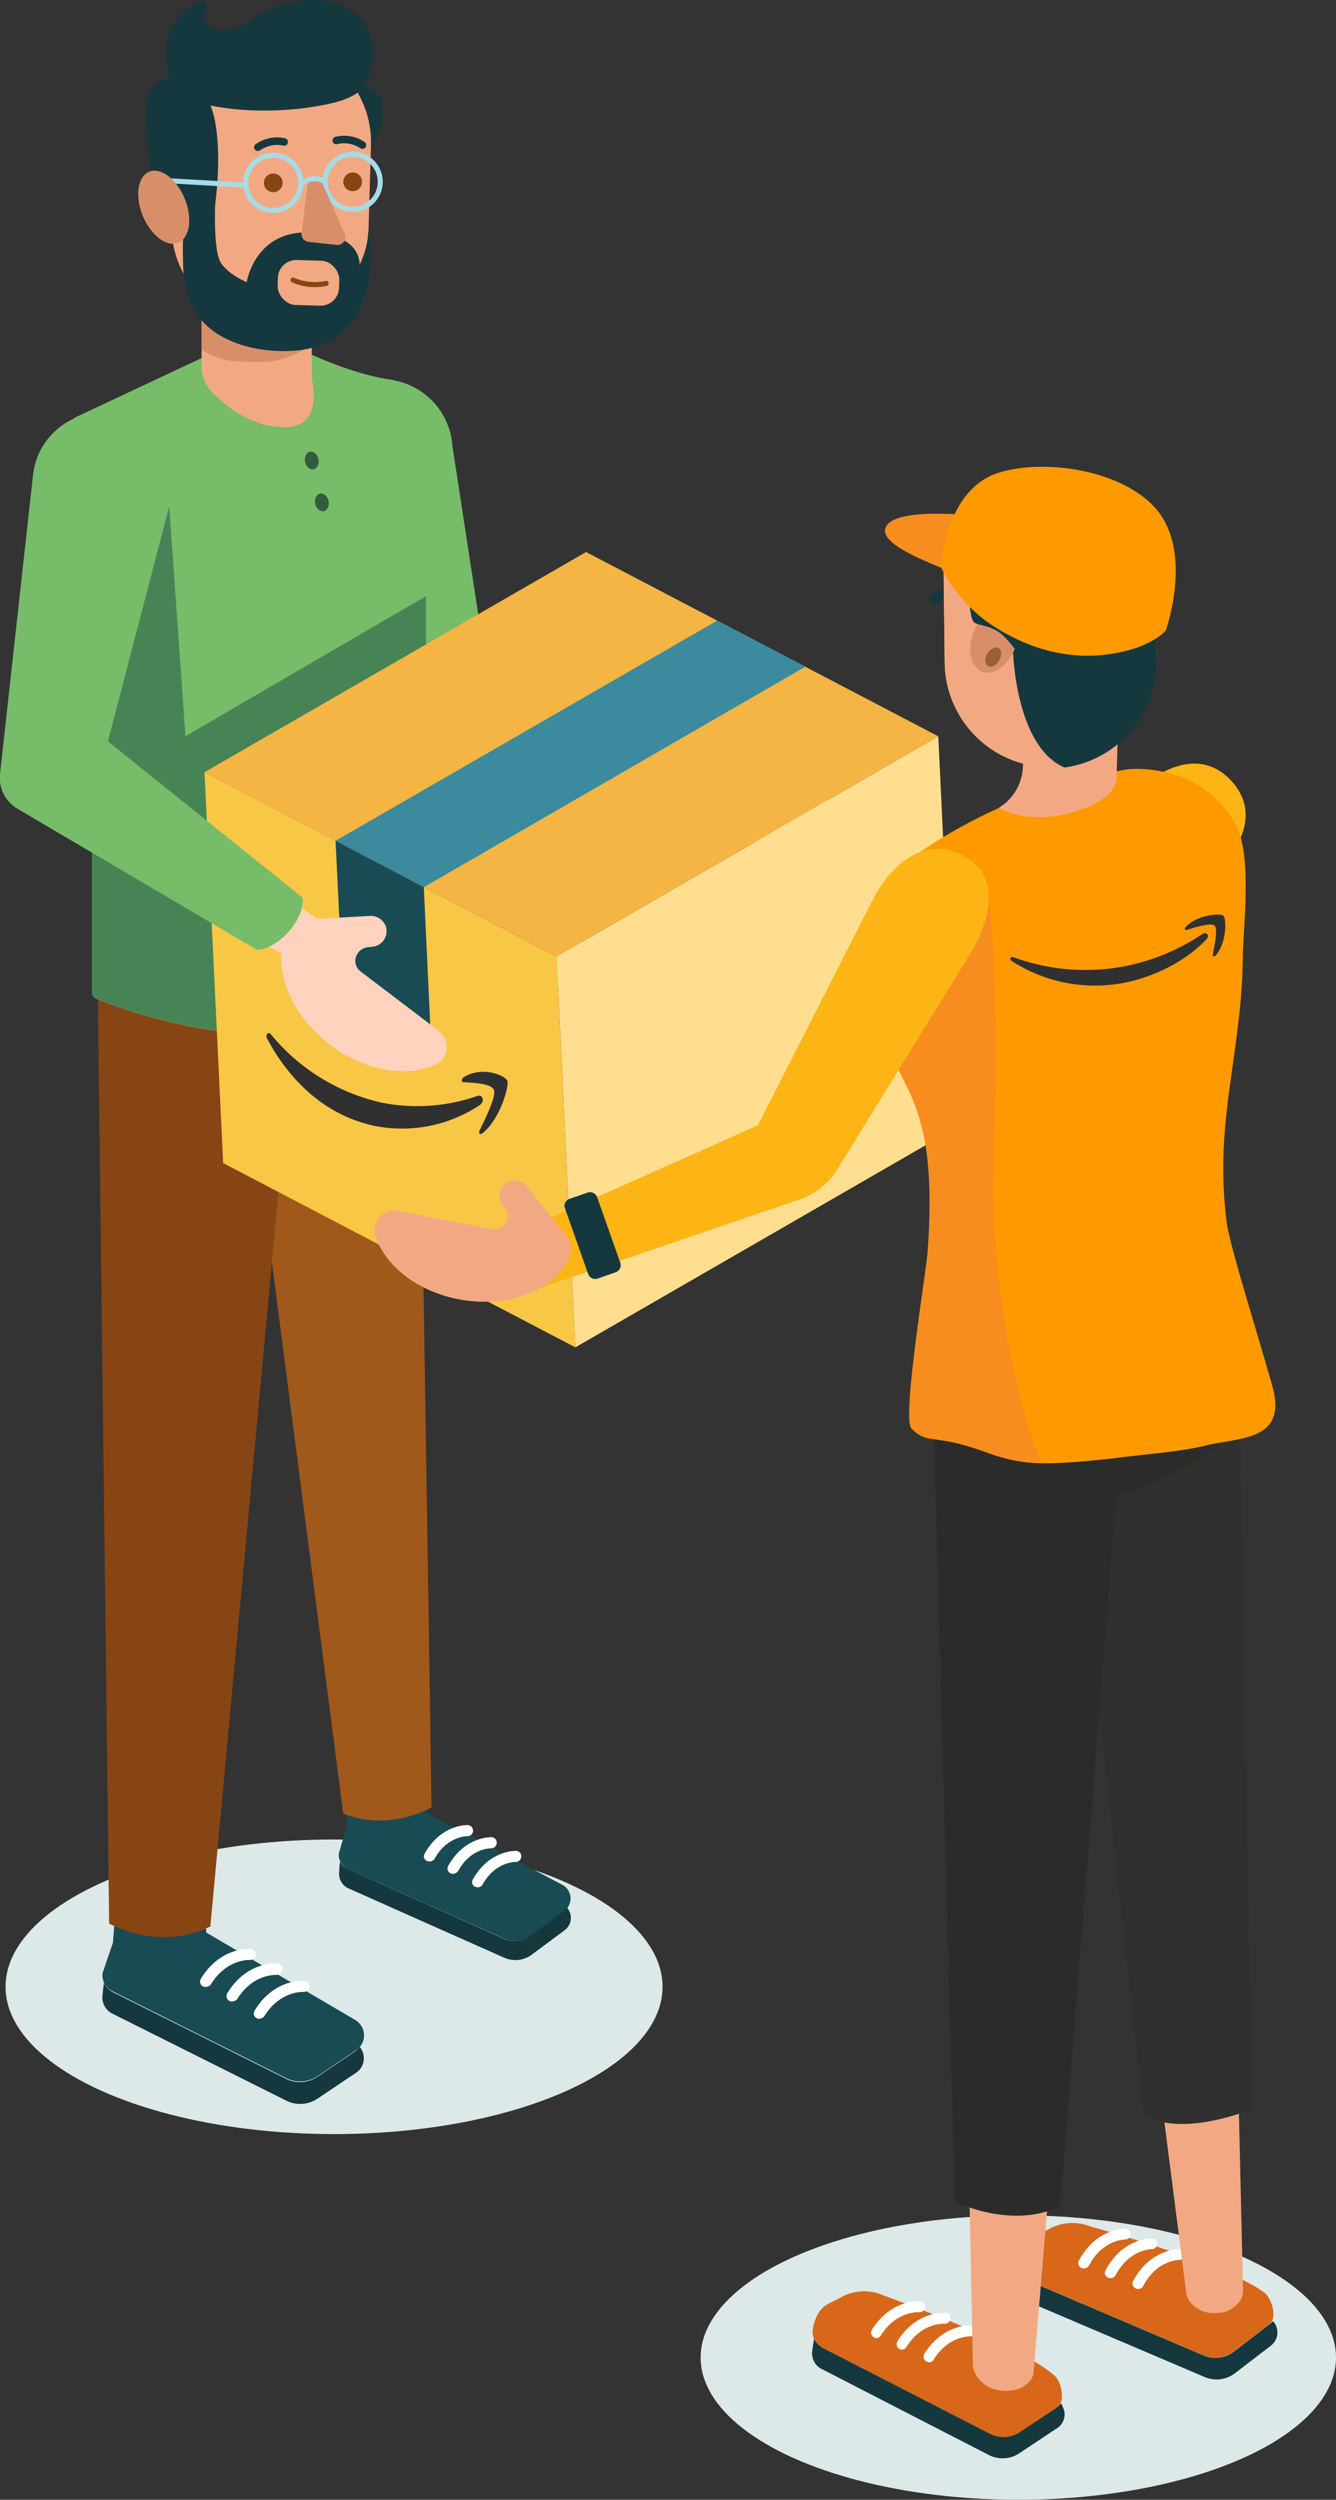
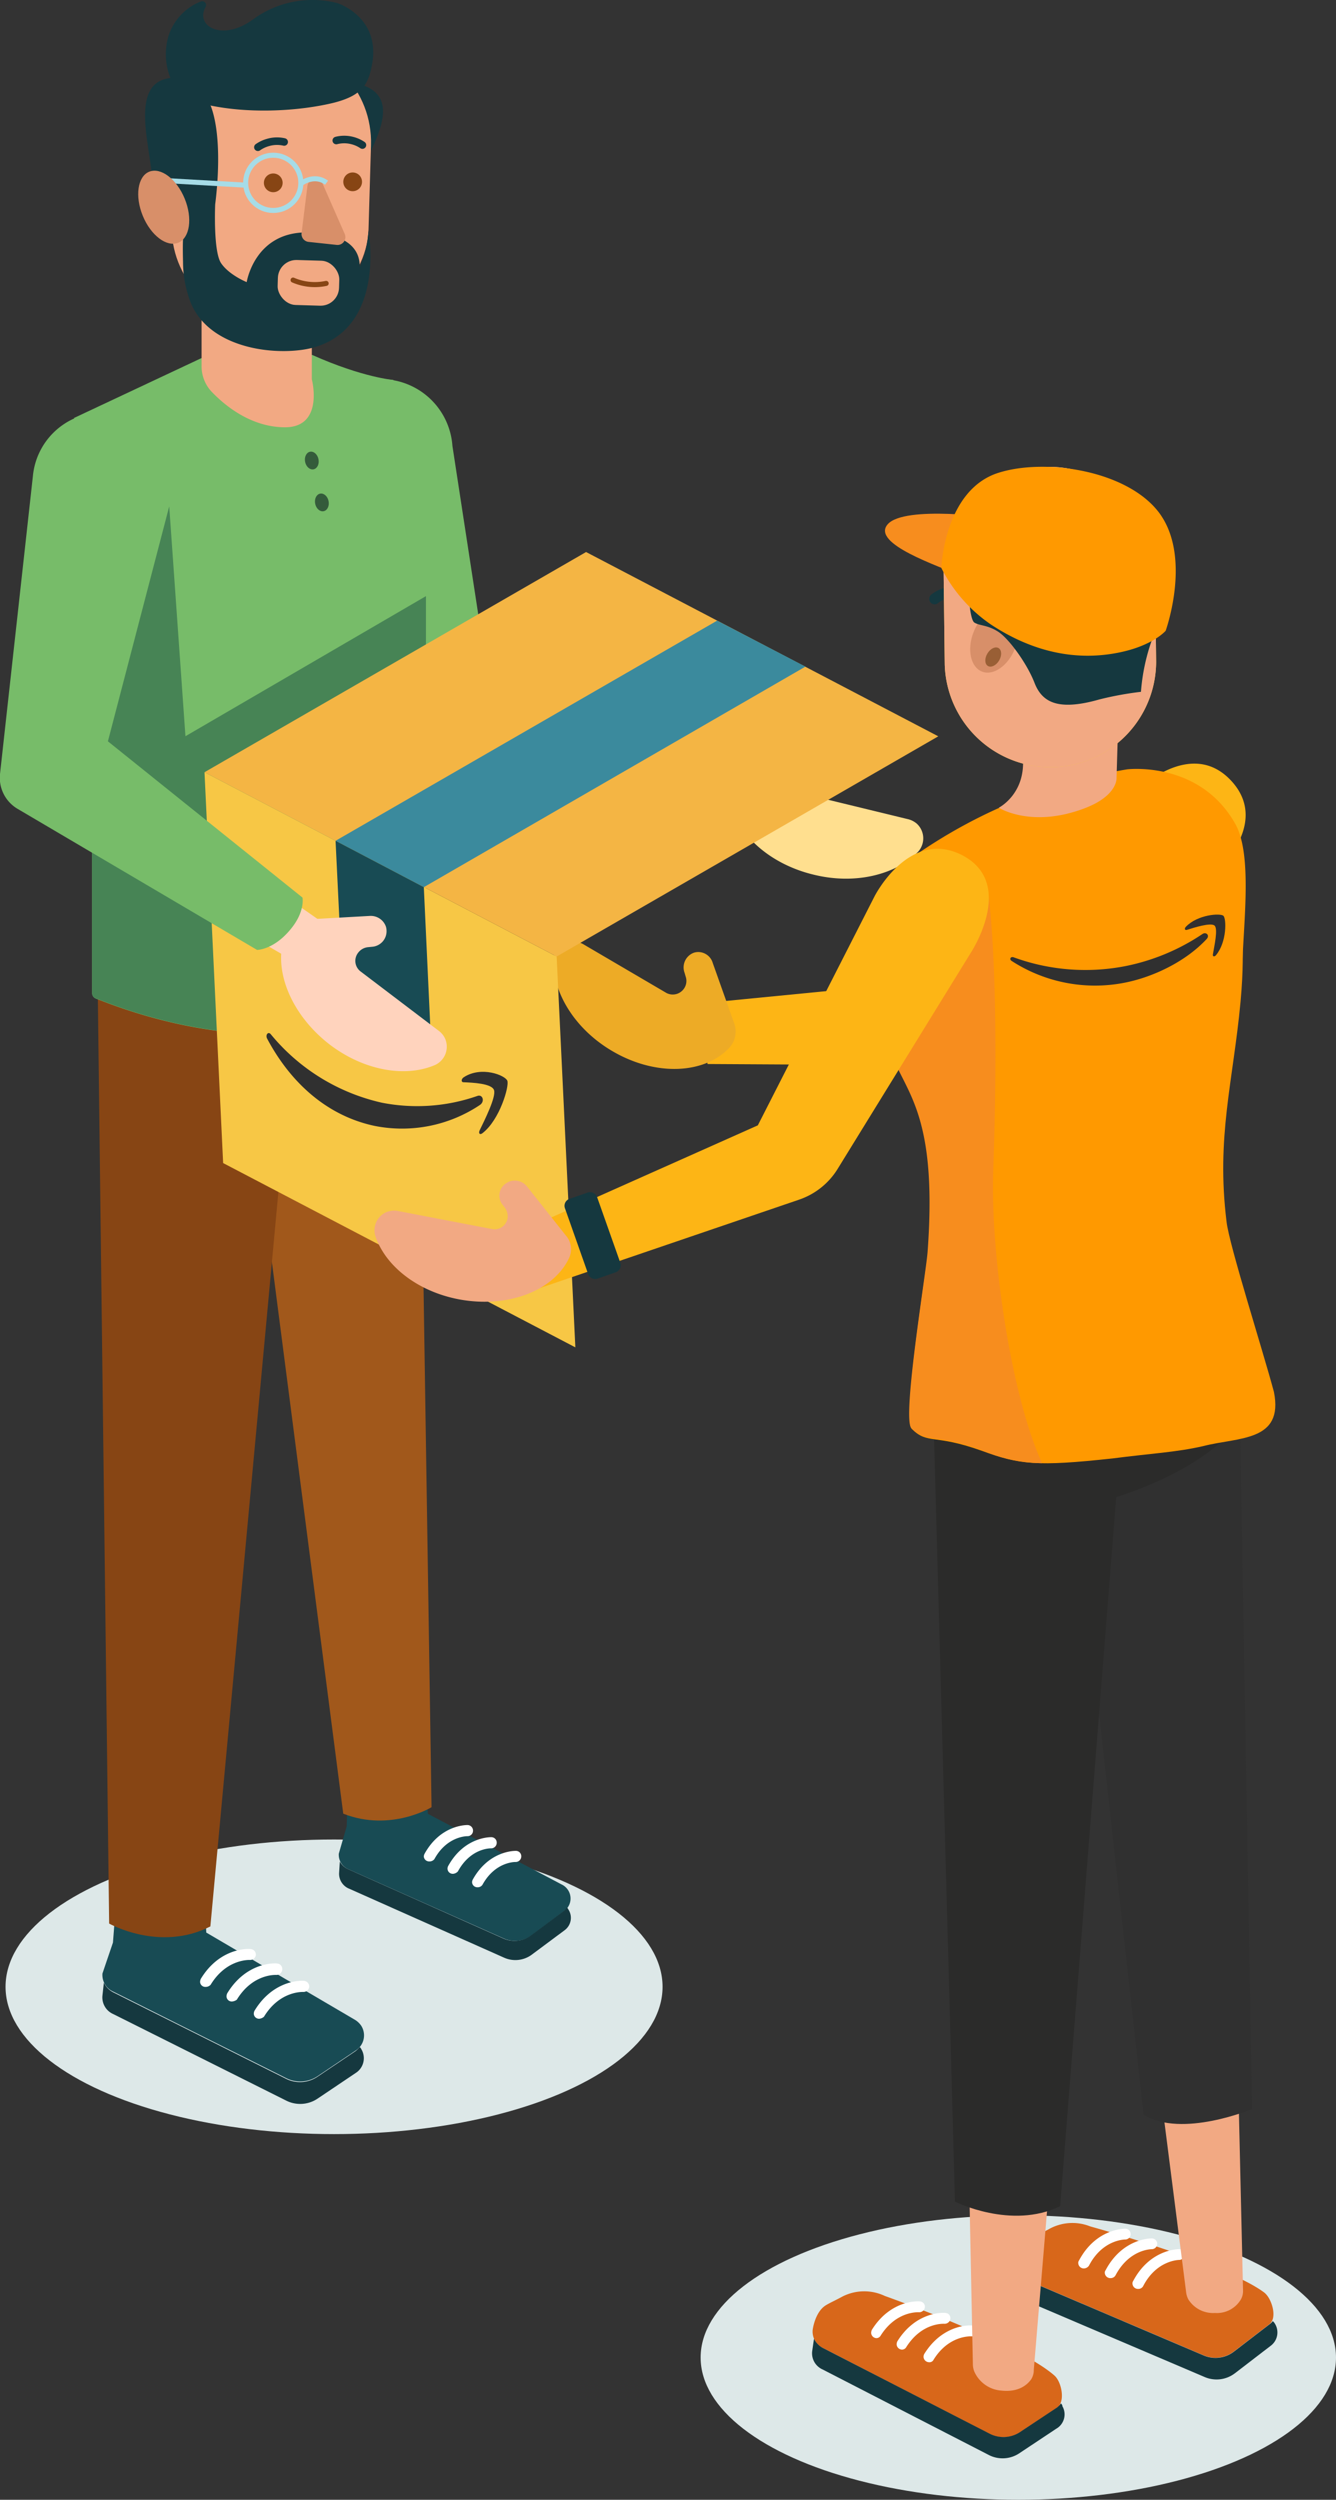
<svg xmlns="http://www.w3.org/2000/svg" viewBox="0 0 293.79 549.34">
  <rect x="0" y="0" width="293.79" height="549.34" fill="#333333" stroke="none" />
  <defs>
    <style>.cls-1{fill:#fdb515;}.cls-2{fill:#edab26;}.cls-3{fill:#dde8e8;}.cls-4{fill:#184b54;}.cls-5{fill:#15383f;}.cls-6{fill:#fff;}.cls-7{fill:#a1581b;}.cls-8{fill:#874514;}.cls-9{fill:#ffdf8f;}.cls-10{fill:#77bc69;}.cls-11{fill:#345b3b;}.cls-12{fill:#478455;}.cls-13{fill:#f7c745;}.cls-14{fill:#f4b544;}.cls-15{fill:#3b8a9d;}.cls-16,.cls-25{fill:#303030;}.cls-17{fill:#ffd3bd;}.cls-18{fill:#f2a983;}.cls-19{fill:#d88f69;}.cls-20{fill:#d8671a;}.cls-21{fill:#2b2b2a;}.cls-22{fill:#f90;}.cls-23{fill:#f78d1e;}.cls-24{fill:#995f35;}.cls-25{fill-rule:evenodd;}.cls-26,.cls-27,.cls-28{fill:none;stroke-miterlimit:10;}.cls-26{stroke:#15383f;stroke-width:1.66px;}.cls-26,.cls-27{stroke-linecap:round;}.cls-27{stroke:#874514;}.cls-27,.cls-28{stroke-width:1.11px;}.cls-28{stroke:#a6dce7;}</style>
  </defs>
  <title>teAsset 129</title>
  <g id="Layer_2" data-name="Layer 2">
    <g id="Layer_1-2" data-name="Layer 1">
      <g id="Layer_2-2" data-name="Layer 2">
        <g id="Layer_1-2-2" data-name="Layer 1-2">
          <path class="cls-1" d="M155.6,233.82l-2.77-13.19,56.38-5.52,40.41-41s12.16-12.4,21.24-2.41c9.23,10.18-5.37,21.79-5.37,21.79l-42.78,36.88a15.44,15.44,0,0,1-10.11,3.79Z" />
          <path class="cls-2" d="M161.49,225a5.27,5.27,0,0,1-1,5.13c-5.44,5.93-16.26,6.47-25.81.87-8.13-4.74-13-12.63-13-19.74a4.43,4.43,0,0,1,4.49-4.34,4.51,4.51,0,0,1,2.07.56l18.31,10.73a3,3,0,0,0,4-1.18,2.92,2.92,0,0,0,.22-2.45l-.23-.8a3.43,3.43,0,0,1,2-4.4h0a3.16,3.16,0,0,1,.8-.16,3.33,3.33,0,0,1,3.4,2.41Z" />
          <ellipse class="cls-3" cx="73.46" cy="436.61" rx="72.24" ry="32.37" />
          <path class="cls-4" d="M76.24,401.36l-1.74,6a3.49,3.49,0,0,0,2.21,3.47L110.81,426a6.07,6.07,0,0,0,6-.63L124,420a3.39,3.39,0,0,0,.85-4.74v0a3.34,3.34,0,0,0-1.39-1.16L94.11,398.6l-1.5-15.72-15.79-.23Z" />
          <path class="cls-5" d="M123.91,420l-7.21,5.37a6.07,6.07,0,0,1-6,.63L76.62,410.79a3.71,3.71,0,0,1-1.89-1.73l-.16,2.52a3.53,3.53,0,0,0,2.21,3.47l34.1,15.17a6.06,6.06,0,0,0,6-.63l7.21-5.36a3.38,3.38,0,0,0,.87-4.66,1.49,1.49,0,0,0-.31-.4A2.3,2.3,0,0,1,123.91,420Z" />
          <path class="cls-6" d="M94.39,409.06A1.17,1.17,0,0,1,93.2,408a1.36,1.36,0,0,1,.16-.62c3.55-6.41,9.24-6.32,9.48-6.32a1.23,1.23,0,0,1,1.18,1.27,1.2,1.2,0,0,1-1.24,1.18h0c-.16,0-4.51,0-7.27,5.06A1.37,1.37,0,0,1,94.39,409.06Z" />
          <path class="cls-6" d="M99.6,411.78a1.15,1.15,0,0,1-1.19-1.11v-.07a1.25,1.25,0,0,1,.16-.56c3.55-6.41,9.24-6.31,9.48-6.31a1.18,1.18,0,0,1,1.18,1.18h0V405h0a1.22,1.22,0,0,1-1.26,1.18c-.24,0-4.51,0-7.27,5.06A1.58,1.58,0,0,1,99.6,411.78Z" />
          <path class="cls-6" d="M105,414.74a1.16,1.16,0,0,1-1.19-1.13h0a1.42,1.42,0,0,1,.15-.56c3.56-6.41,9.25-6.31,9.48-6.31a1.17,1.17,0,0,1,1.19,1.15v.1h0a1.23,1.23,0,0,1-1.27,1.19c-.23,0-4.5,0-7.26,5A1.25,1.25,0,0,1,105,414.74Z" />
          <path class="cls-7" d="M92,209.25l2.9,187.89s-9,5.52-19.42,1.42L50.67,206.88l23.84-8.69Z" />
          <path class="cls-4" d="M24.84,426.89l-2.31,6.79a4,4,0,0,0,2.4,4l38,19a6.87,6.87,0,0,0,6.86-.4l8.45-5.68a3.94,3.94,0,0,0,1.19-5.44h0a4.51,4.51,0,0,0-1.38-1.3L45.36,424.69l-.87-18-18-1.18Z" />
          <path class="cls-5" d="M78.2,450.74l-8.45,5.68a6.85,6.85,0,0,1-6.86.4l-38-19a4.55,4.55,0,0,1-2.05-2.13l-.32,2.92a4,4,0,0,0,2.4,4l38,19a6.85,6.85,0,0,0,6.86-.39l8.45-5.68a3.84,3.84,0,0,0,1.19-5.28.77.77,0,0,0-.32-.39A7.38,7.38,0,0,1,78.2,450.74Z" />
          <path class="cls-6" d="M45.21,436.63A1.14,1.14,0,0,1,44,435.5h0a1.77,1.77,0,0,1,.16-.64c4.26-7,10.65-6.62,11-6.54a1.23,1.23,0,0,1,1.1,1.33A1.25,1.25,0,0,1,55,430.71c-.24,0-5.21-.23-8.68,5.45A1.48,1.48,0,0,1,45.21,436.63Z" />
          <path class="cls-6" d="M51,439.84a1.15,1.15,0,0,1-1.19-1.11h0v-.06a1.72,1.72,0,0,1,.16-.63c4.26-7,10.66-6.63,11-6.55a1.22,1.22,0,0,1,1.1,1.34h0A1.28,1.28,0,0,1,60.76,434c-.24,0-5.21-.25-8.68,5.44A2,2,0,0,1,51,439.84Z" />
          <path class="cls-6" d="M57,443.63a1.15,1.15,0,0,1-1.19-1.13h0a1.55,1.55,0,0,1,.16-.63c4.24-7,10.65-6.64,10.94-6.56A1.26,1.26,0,0,1,68,436.63h0a1.27,1.27,0,0,1-1.27,1.11c-.23,0-5.21-.24-8.68,5.44A1.78,1.78,0,0,1,57,443.63Z" />
          <path class="cls-8" d="M84.6,223.22l-19.5-5.13L44.41,199.85l-23,10.35L24,422.71s11.13,6.32,22.26.63l16.5-178Z" />
          <path class="cls-9" d="M163,169.22a5,5,0,0,0-2.76,4.35c.08,8,7.73,16,18.63,18.63,9.23,2.29,18.15,0,23-5a4.38,4.38,0,0,0-.27-6.2h0a4.67,4.67,0,0,0-2-1l-20.84-5.06a3,3,0,0,1-2.14-3.62h0a2.89,2.89,0,0,1,1.51-1.9l.71-.39a3.4,3.4,0,0,0,1.49-4.58,4.22,4.22,0,0,0-.55-.8,3.59,3.59,0,0,0-4.18-.7Z" />
          <polygon class="cls-9" points="156.91 166.23 153.28 177.28 165.83 178.78 170.01 168.99 156.91 166.23" />
          <path class="cls-10" d="M160.54,165l-53-14.53L99.49,98A15.78,15.78,0,0,0,82.83,83.34h0a16.34,16.34,0,0,0-6,1.66,15.53,15.53,0,0,0-7.58,18.43l19.53,63a7.91,7.91,0,0,0,6.55,5.5l60.63,7.5s3.32-1.43,5-7.11C162.36,167.64,160.54,165,160.54,165Z" />
          <path class="cls-10" d="M58.94,77.65h0c-21.24,0-38.68,11.76-38.68,30V218.28a1.28,1.28,0,0,0,.87,1.18c6.31,2.45,40.88,16.42,71.84,0a1.16,1.16,0,0,0,.7-1.1V107.65Z" />
          <ellipse class="cls-11" cx="68.56" cy="101.2" rx="1.5" ry="1.97" transform="translate(-18.75 15.66) rotate(-11.47)" />
          <ellipse class="cls-11" cx="70.78" cy="110.41" rx="1.5" ry="1.97" transform="translate(-20.54 16.28) rotate(-11.47)" />
          <path class="cls-12" d="M93.67,131v87.31a1.19,1.19,0,0,1-.7,1.1c-31,16.43-65.53,2.45-71.84,0a1.17,1.17,0,0,1-.87-1.18V107.73c0-8.68,3.94-15.86,10.42-21.08l6.55,24.86,3.55,50.28Z" />
          <path class="cls-10" d="M44.33,78.68,16.24,91.87l19.41,20.2L80.49,86.65l6.08-3.15S79.86,83,68.65,78Z" />
-           <polygon class="cls-9" points="126.52 296.09 122.41 210.2 206.33 161.81 210.43 247.7 126.52 296.09" />
          <polygon class="cls-13" points="126.52 296.09 122.41 210.2 44.97 169.7 49.07 255.59 126.52 296.09" />
          <polyline class="cls-14" points="206.33 161.81 128.88 121.31 44.97 169.7 122.41 210.2" />
          <polygon class="cls-15" points="177.12 146.49 157.7 136.39 73.79 184.77 93.2 194.96 177.12 146.49" />
          <polygon class="cls-4" points="93.2 194.96 94.7 227.25 75.36 217.07 73.79 184.77 93.2 194.96" />
          <path class="cls-16" d="M105,240.83a40.21,40.21,0,0,1-21,1.5,44.13,44.13,0,0,1-24.48-15.08c-.55-.63-1.18.16-.8.95,5.36,10.1,13.57,17.13,23.76,19.24a30.81,30.81,0,0,0,23-4.58C106.7,242.09,106.15,240.43,105,240.83Z" />
          <path class="cls-16" d="M102,236.72c-.62.39-.62,1.11-.08,1.11,1.9.08,6.24.24,6.72,1.74s-2.06,6.55-3.16,8.82c-.32.7.07,1.09.63.62,3.79-2.92,5.92-10.34,5.45-11.52S105.9,234.2,102,236.72Z" />
          <path class="cls-17" d="M67.15,202.07A5,5,0,0,0,62.89,205c-3.16,7.42.8,17.76,9.62,24.55,7.58,5.77,16.66,7.27,23.13,4.5a4.42,4.42,0,0,0,2.24-5.8,4.36,4.36,0,0,0-1.42-1.74l-17.13-13a2.91,2.91,0,0,1-.62-4.08h0l.07-.09A3.09,3.09,0,0,1,81,208.14l.8-.08A3.43,3.43,0,0,0,85,204.43a3,3,0,0,0-.16-.87,3.53,3.53,0,0,0-3.56-2.28Z" />
          <polygon class="cls-17" points="62.65 196.94 54.99 205.62 65.89 211.94 73.62 204.59 62.65 196.94" />
          <path class="cls-10" d="M66.52,197.25,23.73,162.91l13.42-51.39a15.7,15.7,0,0,0-9.47-20h0a15.19,15.19,0,0,0-6.16-.87,15.47,15.47,0,0,0-14.29,14L0,170.1a7.92,7.92,0,0,0,3.87,7.65l52.66,31s3.63,0,7.34-4.5C67.15,200.33,66.52,197.25,66.52,197.25Z" />
          <path class="cls-18" d="M68.57,83.34V59.18H44.33V80.49A8.13,8.13,0,0,0,46.46,86c2.93,3.08,8.69,7.9,16.27,7.9C71.33,93.84,68.57,83.34,68.57,83.34Z" />
-           <path class="cls-19" d="M68.57,57.28H44.33V76.72c3.94,3.1,8.81,2.8,13.82,2.81h0c3.66,0,7.27-1.88,10.5-3.61Z" />
          <ellipse class="cls-3" cx="223.93" cy="518.08" rx="69.86" ry="31.26" />
          <path class="cls-20" d="M278,503.79c1.66,1.26,3,5.61,1.11,7l-7.82,6a6.65,6.65,0,0,1-6.63.8l-37.82-16.1a4,4,0,0,1-2.53-3.79s.17-4,2.46-5.52a31.43,31.43,0,0,1,3.7-2.21,10.56,10.56,0,0,1,9.24-.72C239.64,489.26,269.33,497.32,278,503.79Z" />
          <path class="cls-5" d="M279.12,510.82l-7.82,6a6.65,6.65,0,0,1-6.63.8l-37.82-16.1a4.45,4.45,0,0,1-2.12-1.9l-.16,2.85a4,4,0,0,0,2.52,3.78l37.81,16.11a6.65,6.65,0,0,0,6.63-.8l7.82-6a3.66,3.66,0,0,0,.88-5.11v0h0c-.08-.15-.24-.23-.32-.39A3.61,3.61,0,0,1,279.12,510.82Z" />
          <path class="cls-6" d="M238.38,498.5a1.21,1.21,0,0,1-1.26-1.11.86.86,0,0,1,.15-.62c3.71-7,9.87-7,10.19-7a1.2,1.2,0,0,1,1.18,1.18h0a1.2,1.2,0,0,1-1.18,1.19c-.24,0-5.06.08-8,5.76A1.39,1.39,0,0,1,238.38,498.5Z" />
          <path class="cls-6" d="M244.22,500.63a1.22,1.22,0,0,1-1.27-1.11.82.82,0,0,1,.17-.62c3.71-7,9.86-7,10.18-7a1.21,1.21,0,0,1,1.18,1.18h0a1.21,1.21,0,0,1-1.18,1.19c-.24,0-5,.07-8,5.76A1.23,1.23,0,0,1,244.22,500.63Z" />
          <path class="cls-6" d="M250.3,503a1.21,1.21,0,0,1-1.26-1.1.92.92,0,0,1,.15-.64c3.71-7,9.87-7,10.19-7a1.19,1.19,0,0,1,0,2.37c-.24,0-5.06.08-8,5.76A1.18,1.18,0,0,1,250.3,503Z" />
          <path class="cls-20" d="M231.83,522c1.6,1.34,2.52,5.76.63,7.1l-8.22,5.45a6.61,6.61,0,0,1-6.62.31L181,516a4,4,0,0,1-2.29-4s.47-3.86,2.84-5.37c1-.62,2.13-1.09,3.79-2a10.59,10.59,0,0,1,9.24-.08S223.62,514.84,231.83,522Z" />
          <path class="cls-5" d="M232.46,529.05l-8.22,5.45a6.61,6.61,0,0,1-6.62.31L181,516a4.44,4.44,0,0,1-2-2.06l-.4,2.76a3.88,3.88,0,0,0,2.29,4l36.54,18.79a6.63,6.63,0,0,0,6.64-.32l8.21-5.45a3.62,3.62,0,0,0,1.34-4.95l0-.05,0-.09a1.6,1.6,0,0,0-.31-.47A4.39,4.39,0,0,1,232.46,529.05Z" />
          <path class="cls-6" d="M192.75,513.82a1.2,1.2,0,0,1-1.18-1.19,1.76,1.76,0,0,1,.15-.63c4.19-6.71,10.34-6.32,10.66-6.24a1.15,1.15,0,0,1,1,1.27,1.26,1.26,0,0,1-1.27,1.1c-.23,0-5-.32-8.45,5.13A1.09,1.09,0,0,1,192.75,513.82Z" />
          <path class="cls-6" d="M198.35,516.34a1.22,1.22,0,0,1-1.18-1.18,1.77,1.77,0,0,1,.16-.64c4.18-6.71,10.34-6.31,10.66-6.23a1.14,1.14,0,0,1,1,1.26,1.26,1.26,0,0,1-1.26,1.11c-.24,0-5-.32-8.44,5.13A1.08,1.08,0,0,1,198.35,516.34Z" />
          <path class="cls-6" d="M204.28,519.11a1.23,1.23,0,0,1-1.19-1.19,1.4,1.4,0,0,1,.16-.63c4.18-6.71,10.34-6.32,10.65-6.24a1.28,1.28,0,0,1,1.11,1.27,1.2,1.2,0,0,1-1.26,1.1c-.24,0-5.06-.32-8.45,5.13A1,1,0,0,1,204.28,519.11Z" />
          <path class="cls-18" d="M273.35,503.48l-1.42-61.19L264,437.08l-10.82,6.71,7.66,60a4.61,4.61,0,0,0,.47,1.5,6.43,6.43,0,0,0,5.85,3,6.15,6.15,0,0,0,5.68-2.92A3.76,3.76,0,0,0,273.35,503.48Z" />
          <path class="cls-18" d="M227.33,520.81l5.52-66L225,448.25l-12.4,5.92,1.34,65.52a4.31,4.31,0,0,0,.4,1.66,7.06,7.06,0,0,0,5.92,4c3.71.39,5.61-1.26,6.48-2.45A3.77,3.77,0,0,0,227.33,520.81Z" />
          <path class="cls-16" d="M272.48,301l2.85,162.47s-15.4,6.47-23.85,1.26L233,298.38l22.88-8.13Z" />
          <path class="cls-21" d="M205,301.37l5,182.45s12.39,6.24,23.13,1L247,309.51l-19.9-17.76Z" />
          <path class="cls-21" d="M237.12,331.22s24.47-4.66,35.68-18.79l-.24-15-39.71,10.94Z" />
          <path class="cls-22" d="M196.23,207.83l1.65-15a5.83,5.83,0,0,1,2.52-4.26,114,114,0,0,1,47.45-19.5s16-2,23.84,12.07c4,7.27,1.42,23.84,1.42,34.11Z" />
          <path class="cls-22" d="M264.58,317.79c7.75-2,17.76-.91,15.56-11.91-2.45-9.16-9.87-32.37-10.42-37.42-2.29-18.61,1.42-30.63,3.08-48.32,1.26-13.73-.32-19.57-.32-19.57l-23.6-20.46-47.21,15s5.05,54.39,2.41,80.16c-.48,4.58-5.69,36.71-3.56,38.76,3.56,3.47,4.81,1,15.44,4.81,8.2,3,12,3.47,28.69,1.66C253.22,319.38,258.55,319.17,264.58,317.79Z" />
          <path class="cls-23" d="M217.14,194.88,202,200.8c.56,6.79-8,10.66-7.33,23.61.7,15.08,12.07,13.42,9.31,50.68-.32,4.58-5.68,36.71-3.56,38.76,3.56,3.48,4.81.95,15.44,4.81a34.16,34.16,0,0,0,13.3,2.88c-6.79-14.68-11.44-46-10.73-64.62C220,211.62,217.14,194.88,217.14,194.88Z" />
          <path class="cls-18" d="M246,155l-23.44-1.5a110.77,110.77,0,0,1,2.37,13c.63,8-5.29,11-5.29,11s7,4.51,18.56.24c7.57-2.76,7.33-6.71,7.33-6.71Z" />
          <path class="cls-5" d="M205.54,132.81a1.18,1.18,0,0,1-1.19-1.17h0a1.22,1.22,0,0,1,.47-1,8.38,8.38,0,0,1,6.7-1.6,1.18,1.18,0,1,1-.41,2.33h0a6,6,0,0,0-4.81,1.13A1.07,1.07,0,0,1,205.54,132.81Z" />
          <path class="cls-13" d="M254,125.6a23.24,23.24,0,0,0-23.49-23h0a23.28,23.28,0,0,0-23,23.52h0l.24,19.9a23.25,23.25,0,0,0,46.49-.55h0Z" />
          <path class="cls-18" d="M254,125.6a23.24,23.24,0,0,0-23.49-23h0a23.28,23.28,0,0,0-23,23.52h0l.24,19.9a23.25,23.25,0,0,0,46.49-.55h0Z" />
-           <path class="cls-5" d="M230.48,102.52c-9.47.08-14.84,1.11-18.39,9.39-2.6,5.85,1,8.37,5,9.55,7.74,2.29-2,11-1,14.21l6.71,8s.63,20.44,11.29,25a23.4,23.4,0,0,0,20.21-23.25L254,125.57A23.42,23.42,0,0,0,230.48,102.52Z" />
          <ellipse class="cls-19" cx="218.66" cy="140.68" rx="7.42" ry="4.9" transform="translate(7.68 292.64) rotate(-68.52)" />
          <ellipse class="cls-24" cx="218.42" cy="144.39" rx="2.29" ry="1.5" transform="translate(-17.39 258.19) rotate(-59.23)" />
          <path class="cls-1" d="M118.72,283.06l-3.79-12.71,51.72-23.05L192.3,197s7.65-15.16,19.42-9c11.84,6.32,1.65,21.56,1.65,21.56l-29.2,47.36a16,16,0,0,1-8.45,6.71Z" />
          <path class="cls-18" d="M124.46,271.54a4.56,4.56,0,0,1,.64,5c-3.4,7.11-13.42,11-24.16,9-9.16-1.74-16.19-7.34-18.39-13.89a4.33,4.33,0,0,1,2.83-5.43h.08a4.1,4.1,0,0,1,2.14-.08l20.6,3.95a2.89,2.89,0,0,0,3.4-2.28h0a3.18,3.18,0,0,0-.55-2.37l-.48-.63a3.21,3.21,0,0,1,.38-4.52l.18-.14a8,8,0,0,1,.8-.47,3.47,3.47,0,0,1,4,1.1Z" />
          <path class="cls-5" d="M125.18,263.48l4.1-1.43a1.66,1.66,0,0,1,2,.95l5.14,14.53a1.65,1.65,0,0,1-1,2.05l-4,1.4a1.66,1.66,0,0,1-2.06-.94l-5.13-14.53A1.6,1.6,0,0,1,125.18,263.48Z" />
          <path class="cls-23" d="M219.32,113.85s-20.43-2.91-24.13,1.38,11.33,9.17,16.35,11.41S219.32,113.85,219.32,113.85Z" />
          <path class="cls-5" d="M241.7,153.72c-9.21,2.61-12.59.51-14.22-3.69s-5.62-9.71-8-11.22-4.08-1.28-5.22-2c-.8-.53-1.14-4.32-1.27-6.5a18.81,18.81,0,0,0,5.1,5.34c6.92,4.57,16,8.07,26.76,6,7.27-1.43,9.93-4.62,9.93-4.62a43.64,43.64,0,0,0-3.88,15A71.9,71.9,0,0,0,241.7,153.72Z" />
          <path class="cls-22" d="M207,124.8a33.18,33.18,0,0,0,10.85,12.4c7.26,4.81,16.84,8.45,28.06,6.23,7.61-1.5,10.42-4.81,10.42-4.81s6.13-17-2-26.65c-7.38-8.75-24.71-11.22-34.67-8.1C207.63,107.58,207,124.8,207,124.8Z" />
          <path class="cls-25" d="M265.35,206.35c-4.53,4.89-11.68,8.37-18.11,9.62a33.73,33.73,0,0,1-24.79-4.81c-.55-.36-.23-1,.42-.8a46,46,0,0,0,24.34,2,46.78,46.78,0,0,0,17.19-7.09C265.21,204.7,266.1,205.54,265.35,206.35Z" />
          <path class="cls-25" d="M267.09,203.41c-.8-.74-4.43.41-6.06.93-.5.16-.64-.28-.24-.69,2.61-2.7,7.54-3,8.23-2.41s.8,5.75-1.61,8.65c-.36.45-.8.33-.69-.19C267,208,267.89,204.16,267.09,203.41Z" />
          <path class="cls-5" d="M71.49,21.74C66.38,34.32,69.06,43.9,69.06,43.9L72.64,45l4.27-1.9C79.14,35.72,90.64,22,79.32,18.57Z" />
          <rect class="cls-18" x="28.74" y="18.85" width="61.82" height="43.32" rx="21.66" transform="translate(17.41 98.95) rotate(-88.31)" />
          <path class="cls-5" d="M79.09,58.71a22.51,22.51,0,0,0,1.93-8s3.89,20.74-11.6,25.52c-7.42,2.29-24.53.94-28-11.23a24.44,24.44,0,0,1-1.17-7.38c-.16-6.07.16-6.27.16-6.27L33.52,41.08c.22-7.69-6.33-24.36,5.5-24l7.3,6.13c2.27,5.84,1.78,15.63,1,21.69,0,0-.46,10.31,1.29,12.92S54.25,62,54.25,62,56,50.73,67.94,51.08C67.94,51.08,79.32,50.81,79.09,58.71Z" />
          <path class="cls-5" d="M73.35,22.59c-7,1.73-19.63,2.85-30.36-.2a8.12,8.12,0,0,1-5.18-4.47A14.18,14.18,0,0,1,37,8.08,12.1,12.1,0,0,1,44.13.34a.85.85,0,0,1,1.1,1.16c-2.42,4.2,3.6,7.8,10.5,2.7A22.14,22.14,0,0,1,74.19.68s9.62,3.05,7.61,13.56C81,18.5,79.67,21,73.35,22.59Z" />
          <circle class="cls-8" cx="77.55" cy="39.96" r="2.06" />
          <path class="cls-26" d="M56.71,32.36A7.14,7.14,0,0,1,59,31.29a7,7,0,0,1,3.49-.09" />
          <path class="cls-26" d="M79.7,31.88a7.09,7.09,0,0,0-2.26-1,7,7,0,0,0-3.49,0" />
          <rect class="cls-18" x="61.08" y="57.21" width="13.51" height="9.89" rx="4.06" transform="translate(1.86 -1.97) rotate(1.69)" />
          <path class="cls-27" d="M64.45,61.55a12,12,0,0,0,7.27.73" />
          <circle class="cls-8" cx="60.09" cy="40.18" r="2.06" />
          <circle class="cls-28" cx="60.09" cy="40.18" r="6.07" />
-           <circle class="cls-28" cx="77.55" cy="39.96" r="6.07" />
          <path class="cls-19" d="M67.61,40.84l-1.29,10.4a1.73,1.73,0,0,0,1.54,1.92l6.17.66a1.72,1.72,0,0,0,1.78-2.39L70.94,40.36A1.75,1.75,0,0,0,67.61,40.84Z" />
          <path class="cls-28" d="M66.15,40.36s2.89-2.27,5.66-.21" />
          <line class="cls-28" x1="54" y1="40.69" x2="35.62" y2="39.64" />
          <ellipse class="cls-19" cx="36" cy="45.53" rx="4.98" ry="8.43" transform="translate(-14.59 17.09) rotate(-22.32)" />
        </g>
      </g>
    </g>
  </g>
</svg>